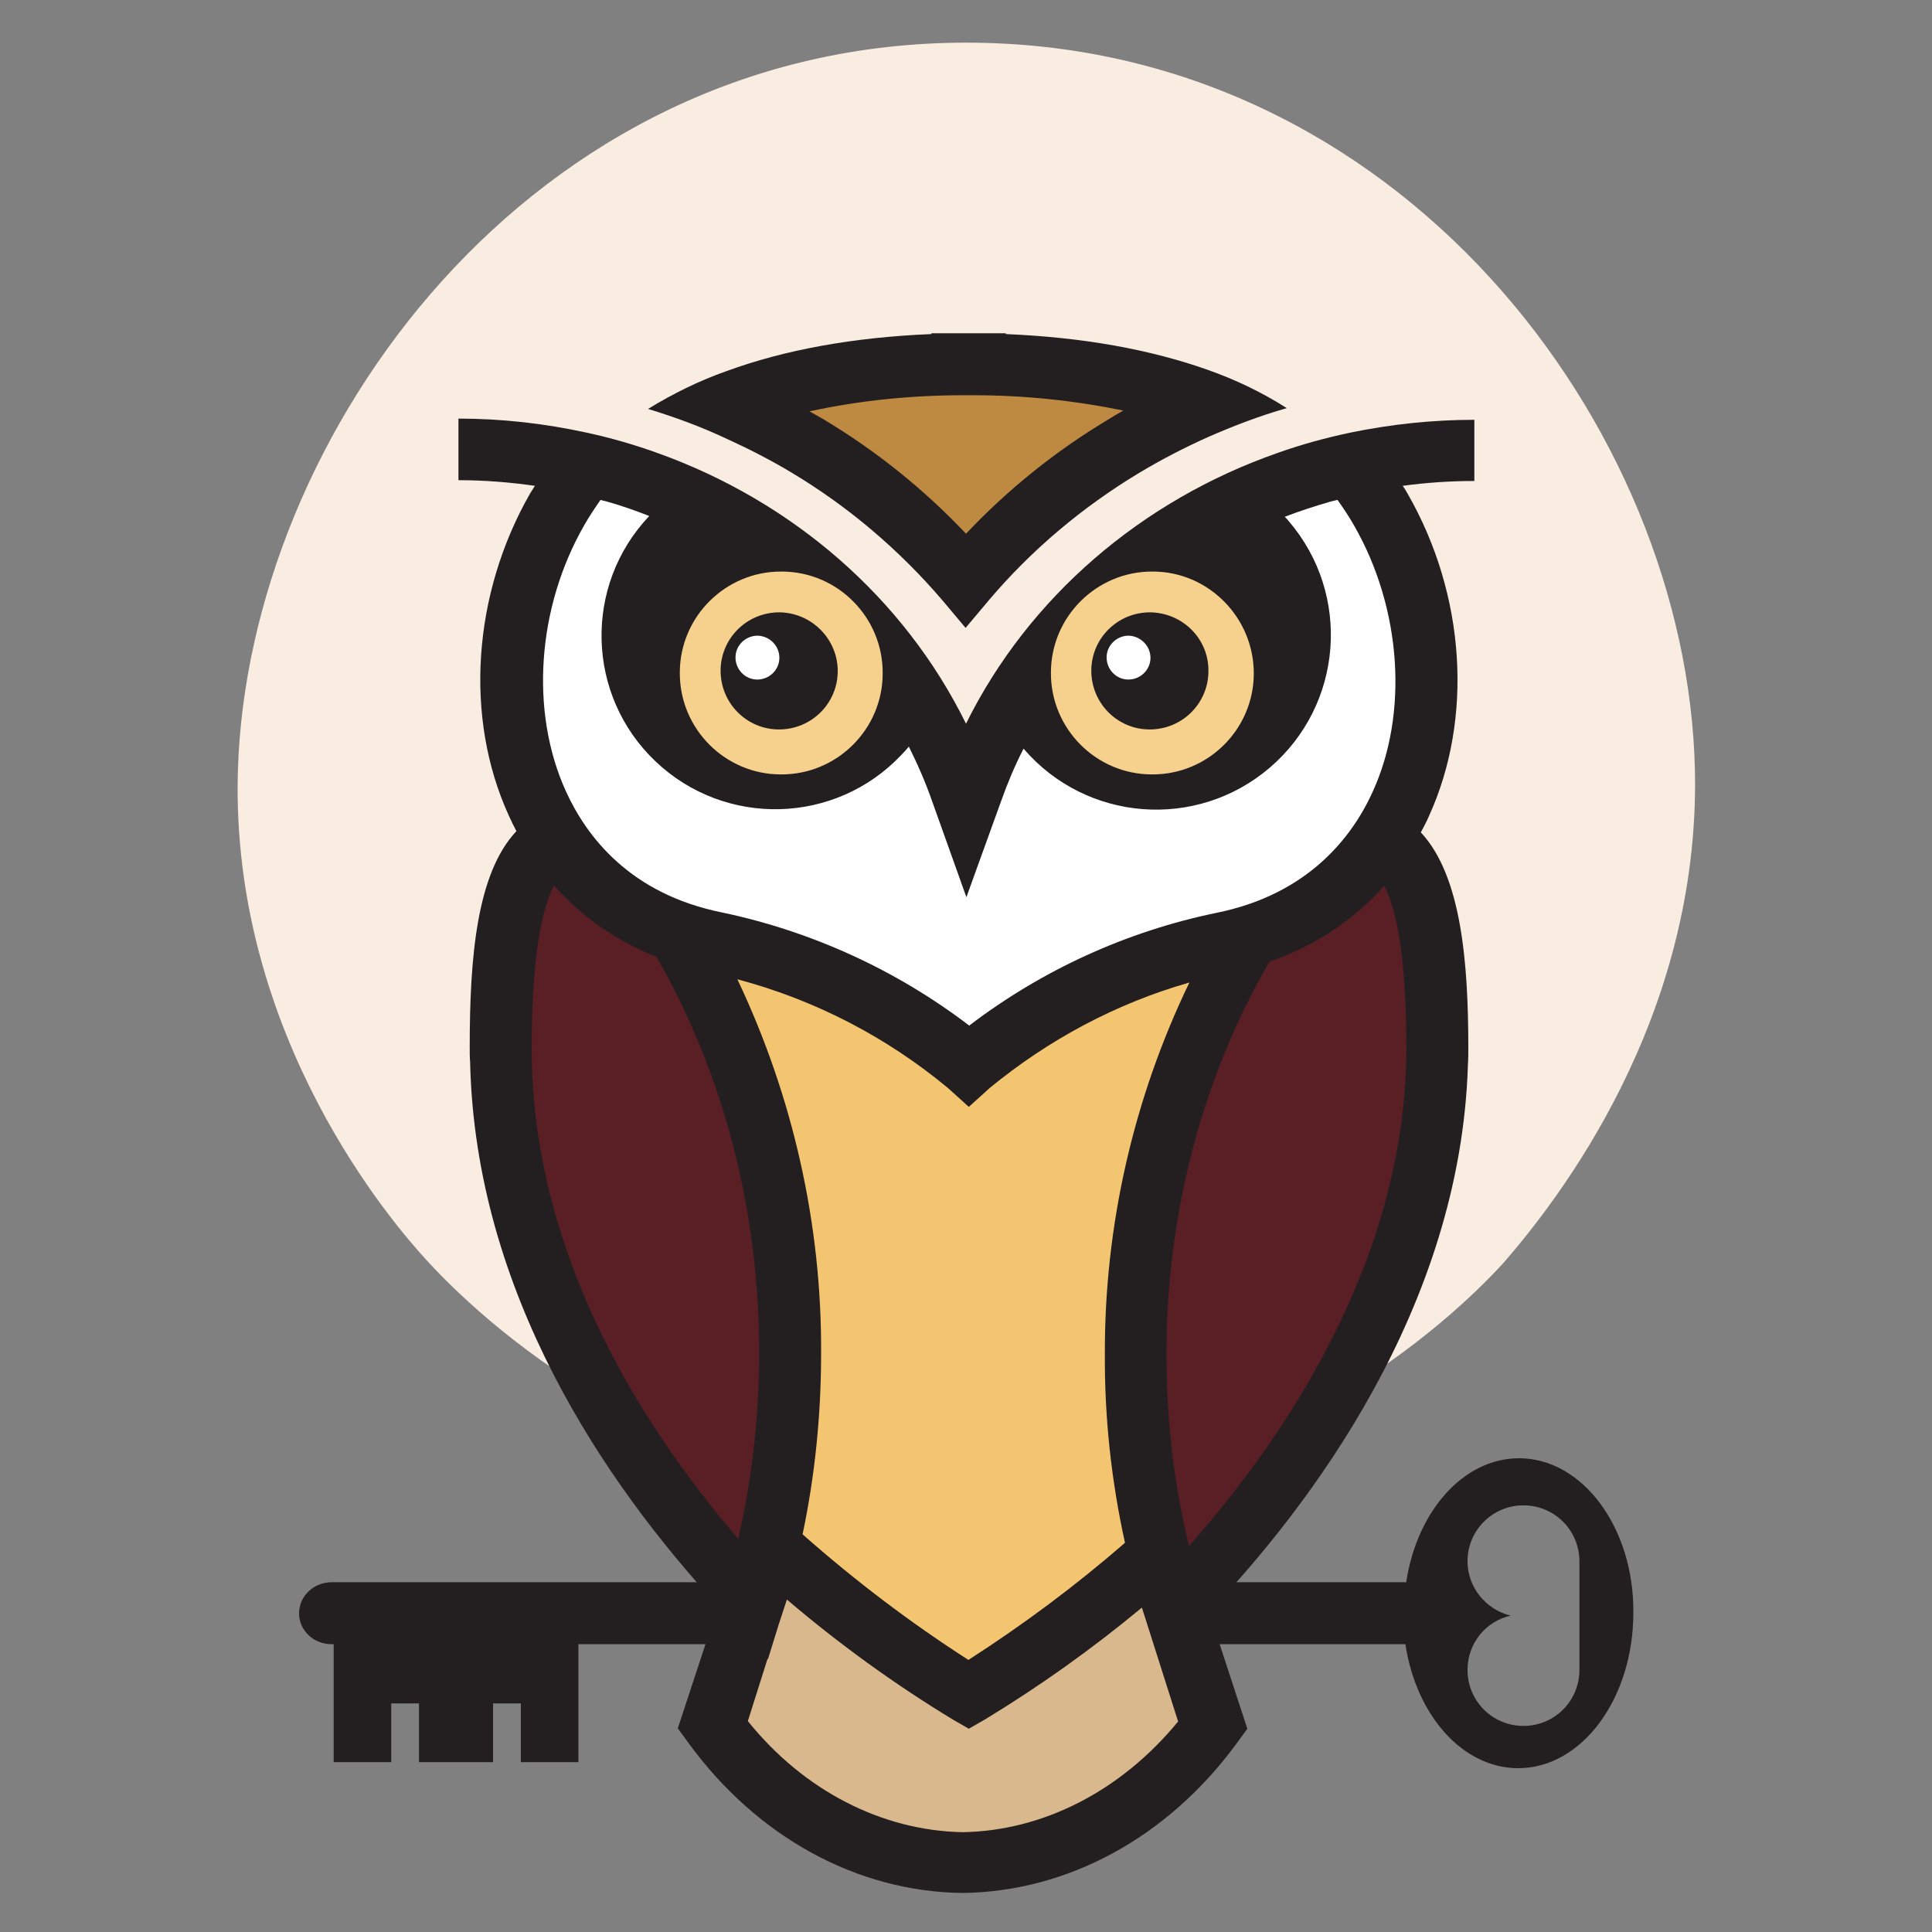
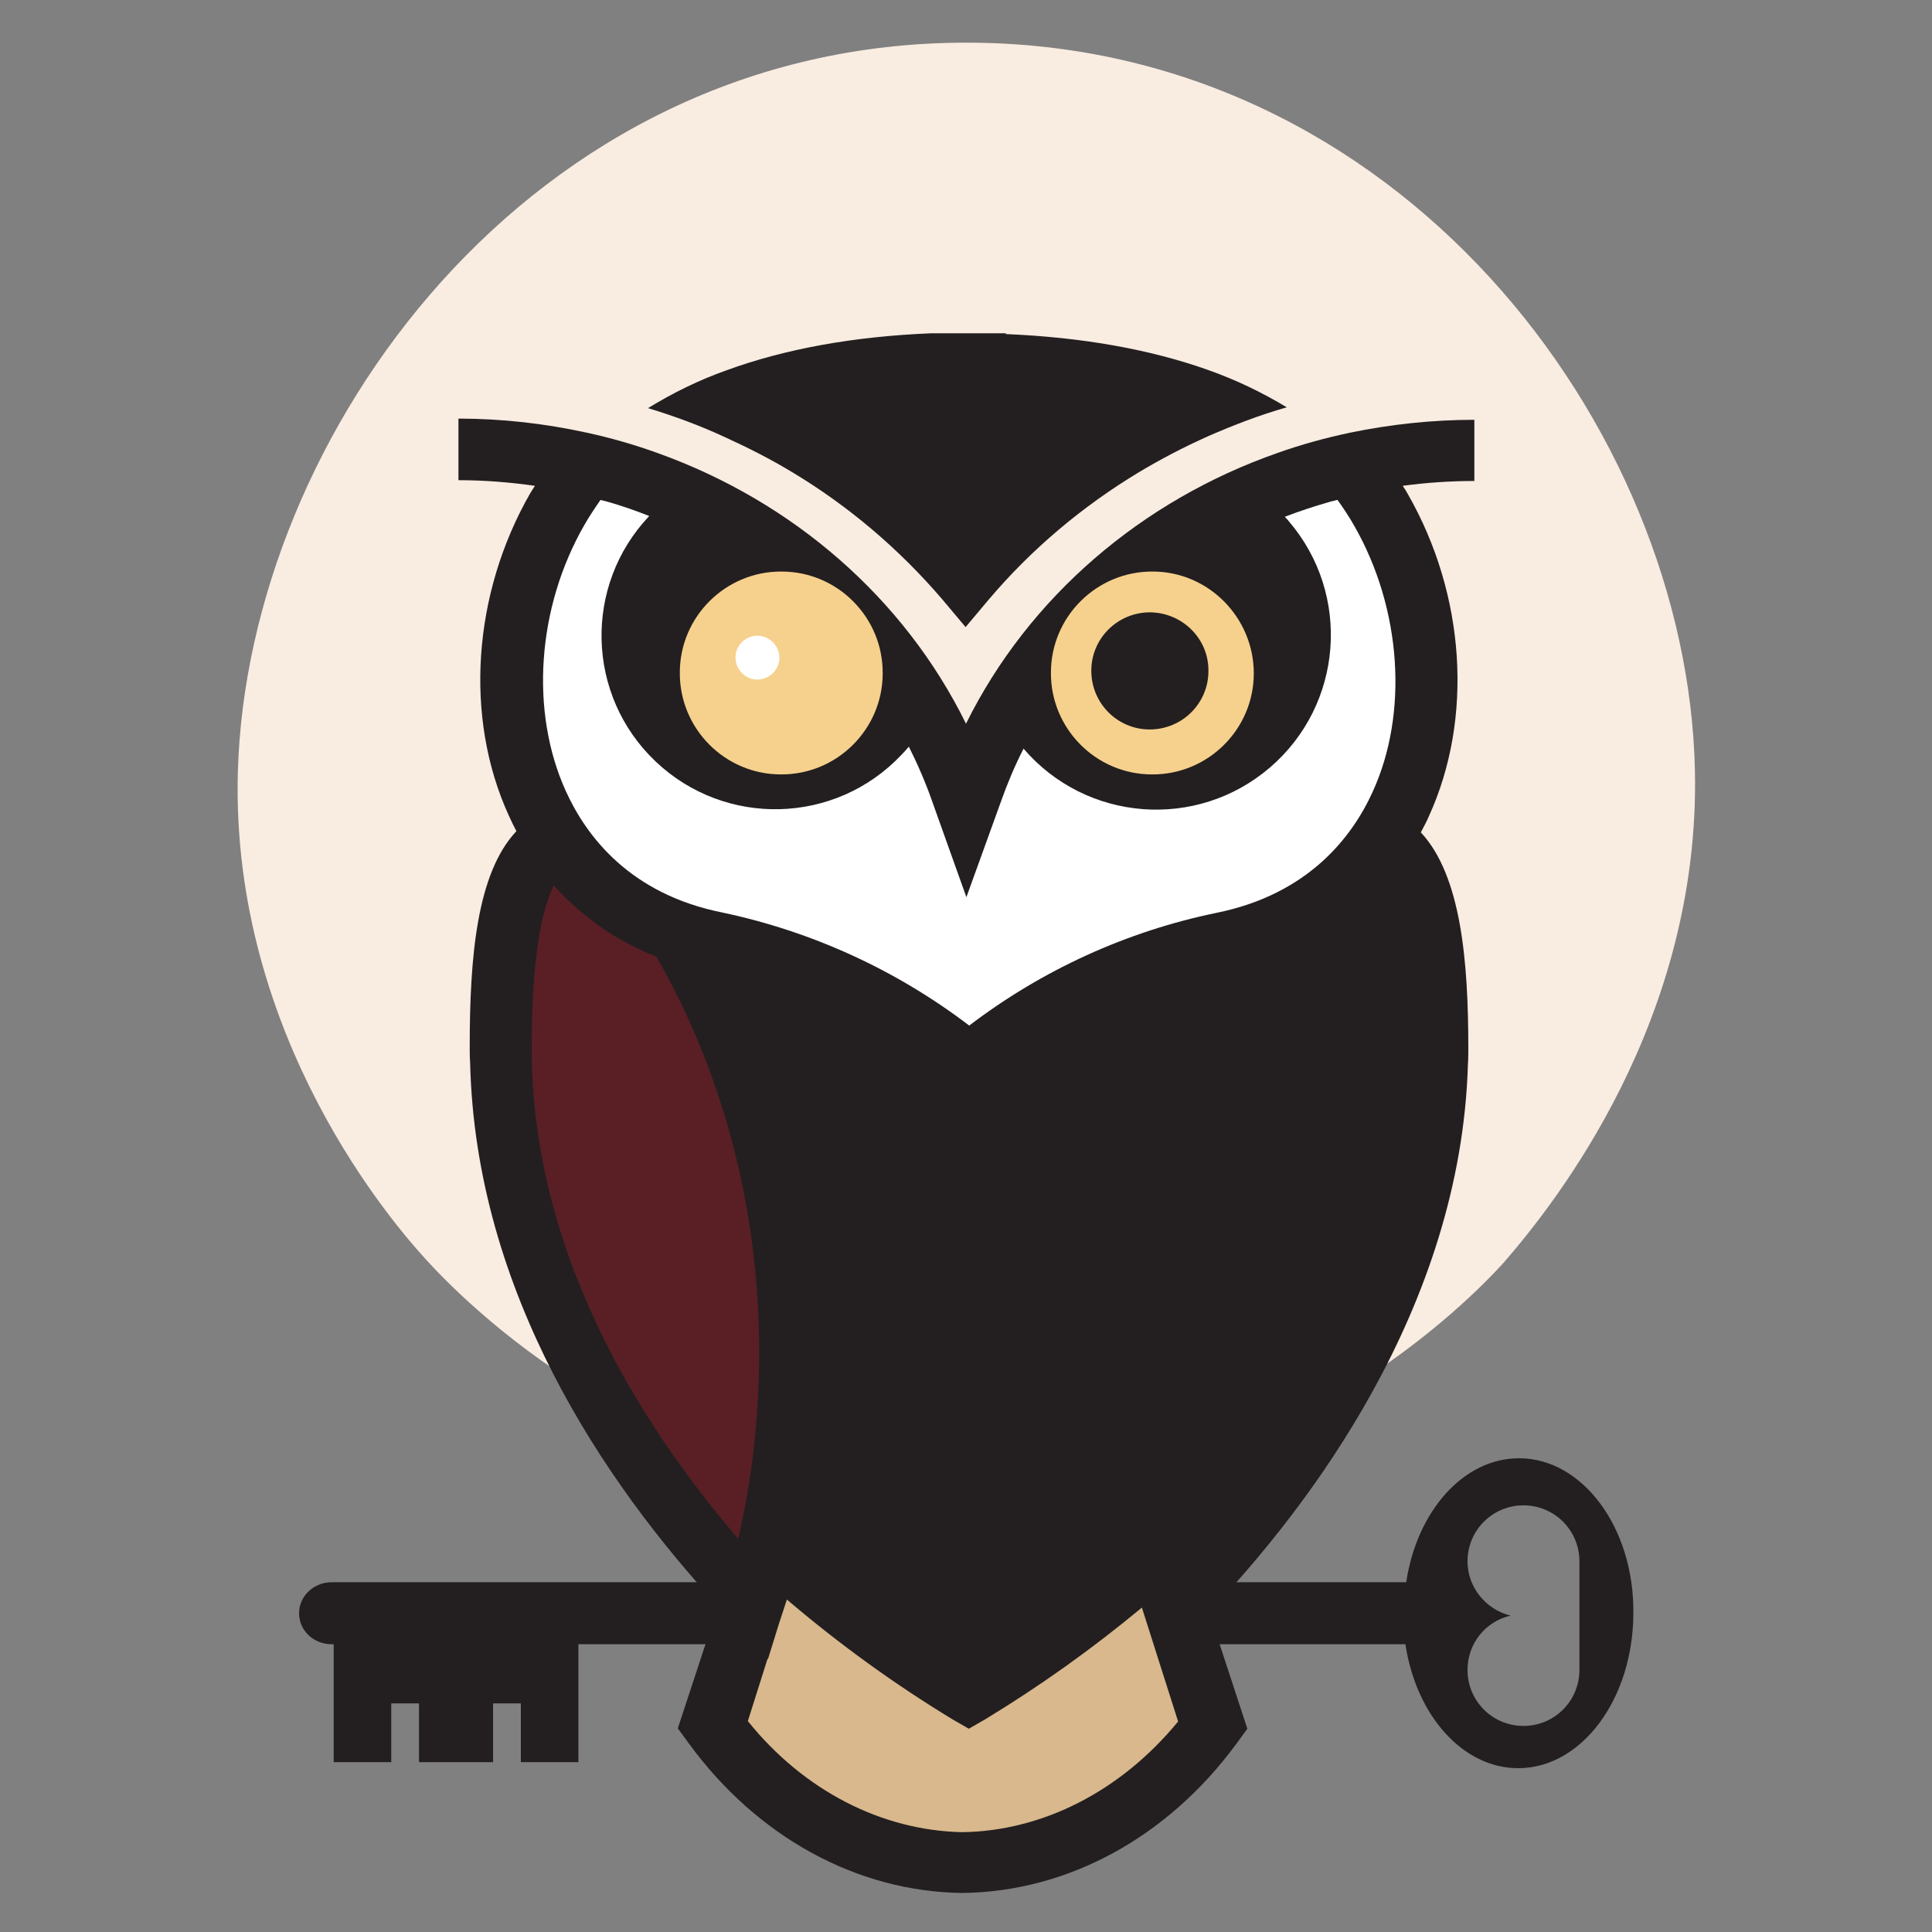
<svg xmlns="http://www.w3.org/2000/svg" version="1.0" id="Layer_1" x="0px" y="0px" width="480px" height="480px" viewBox="0 0 480 480" enable-background="new 0 0 480 480" xml:space="preserve">
  <rect x="0" y="0" width="480" height="480" fill="#808080" stroke="none" />
  <g>
    <path fill="#F9ECE1" d="M421.1,191.5c1.3,61.8-34.3,107-47.6,122.3c-7.5,8.2-55.4,58.7-133.4,58.7c-78.5,0-126.5-51.1-134.2-59.5   c-7.5-8.2-48.7-55.1-46.8-121.4c2.4-83.4,72.5-181,180.9-181C347.3,10.5,419.3,105.9,421.1,191.5z" />
    <path fill="#231F20" d="M377.4,362.3c-13.8,0-25.3,13.1-28,30.6v0.2h-267c-4.5,0-8.1,3.5-8.1,7.7c0,4.3,3.6,7.7,8.1,7.7h0.5v29.3   h14.3v-14.6h6.9v14.6h18.4v-14.6h6.9v14.6h14.3v-29.3h205.5v0.2c2.7,17.5,14.2,30.6,28,30.6c15.8,0,28.6-17.3,28.6-38.6   C406,379.6,393.2,362.3,377.4,362.3z M392.4,414.9c0,7.7-6.2,13.9-13.9,13.9c-7.7,0-13.9-6.2-13.9-13.9c0-6.6,4.5-12.1,10.7-13.5   c-6.1-1.5-10.7-7-10.7-13.5c0-7.7,6.2-13.9,13.9-13.9c7.7,0,13.9,6.2,13.9,13.9C392.4,394.4,392.4,408.4,392.4,414.9z" />
    <g id="Group_10_00000159448602029892305980000011468414317892950203_" transform="translate(-89 -514)">
      <path id="Path_1_00000031927301263571272550000016143367653383024820_" fill="#231F20" d="M455.3,618.3c-10.4,0-20.7,1.1-30.9,3.2    c-6.1,1.3-12,2.9-17.9,5c-33.8,11.8-61.9,35.8-77.5,67.3c-15.4-31.3-43.1-55.2-76.5-67.2c-5.8-2.1-11.7-3.8-17.7-5.1    c-10.5-2.3-21.2-3.5-31.9-3.5l0,15.3c6.3,0,12.7,0.5,19,1.4c-0.4,0.6-0.8,1.3-1.2,1.9c-14.3,25-16.4,55.7-5.3,80    c0.6,1.3,1.2,2.6,1.9,3.9c-9.9,10.5-11.6,31.5-11.6,53.7c0,1.2,0,2.5,0.1,3.7c1.3,57.2,33.3,104.4,61.6,135.1l-10,30.4l2.7,3.7    c17,23.3,41.8,36.9,68,37.2c26.2-0.3,51-13.8,68.1-37.1l2.7-3.7l-9.5-29c24.8-26.1,62.5-75.5,64.3-136c0.1-1.4,0.1-2.8,0.1-4.1    c0-21.2-1.7-42.8-11.8-53.6c0.7-1.3,1.4-2.6,2-4c11.1-24.3,9.1-55-5.2-80c-0.4-0.7-0.8-1.4-1.3-2.1c5.9-0.8,11.9-1.2,17.8-1.2    L455.3,618.3z" />
      <path id="Path_2_00000020362042253379441080000016615629216594568578_" fill="#FFFFFF" d="M234.2,644.4c1.2-2.1,2.6-4.2,4-6.2    c0.6,0.2,1.3,0.3,1.9,0.5c3.5,1,6.9,2.2,10.2,3.5c-16.4,17.3-15.7,44.6,1.6,61c17.3,16.4,44.6,15.7,61-1.6    c0.7-0.7,1.3-1.4,1.9-2.1c2.2,4.4,4.2,9,5.8,13.6l8.5,23.8l8.6-23.8c1.6-4.5,3.4-8.8,5.6-13.1c15.6,18.2,43,20.3,61.2,4.7    s20.3-43,4.7-61.2c-0.3-0.4-0.6-0.7-1-1.1c3.6-1.4,7.3-2.6,11.1-3.7c0.6-0.2,1.3-0.3,2-0.5c1.5,2.1,2.9,4.2,4.2,6.5    c11.7,20.5,13.5,46.5,4.5,66.1c-5.1,11.2-16,25.4-38.8,30c-22.3,4.6-43.3,14.2-61.4,28c-18.1-13.8-39.1-23.4-61.4-28.1    c-22.9-4.6-33.7-18.9-38.8-30.1C220.6,690.8,222.4,664.9,234.2,644.4" />
-       <path id="Path_3_00000177472036326522046800000003902188086499033000_" fill="#F4C571" d="M368.5,897.3    c-12.2,10.6-25.2,20.3-38.9,29.1c-14.5-9.3-28.3-19.8-41.2-31.2c3.1-14.7,4.6-29.8,4.6-44.8c0.2-32.2-7-64-20.8-93.1    c19.2,5.1,37,14.3,52.3,27l5.2,4.7l5.2-4.7c14.6-12,31.4-21,49.6-26.2c-13.9,28.8-21.1,60.4-21,92.3    C363.4,866.1,365.1,881.9,368.5,897.3" />
      <path id="Path_4_00000064319724279115267740000005384876772814784432_" fill="#591F25" d="M221.1,774.4c0-23,2.6-34.6,5.5-40.4    c7,7.8,15.7,13.9,25.5,17.7c16.6,29,25.6,63,25.5,98.6c0,15.5-1.7,30.9-5.2,46C247.2,866.9,221.1,824.4,221.1,774.4" />
      <path id="Path_5_00000085226366080909372910000014344163270621440676_" fill="#D8B88C" d="M328.1,969.2    c-20-0.4-39.4-10.3-53.3-27.6l4.9-15.5l0.1,0.1l2.7-8.7l2-6.1c12.9,11,26.7,21,41.2,29.8l4,2.3l4-2.3c13.7-8.3,26.7-17.6,39-27.8    l9,28.3C367.5,959,348.1,968.9,328.1,969.2" />
-       <path id="Path_6_00000067916365706851079980000000566979761093179071_" fill="#591F25" d="M438.4,774.6    c-0.1,52.6-30.6,97.1-54,123.5c-3.8-15.6-5.6-31.6-5.6-47.7c0-35.1,9-68.8,25.6-97.5c11-3.7,20.8-10.2,28.5-18.8    C435.9,739.8,438.4,751.3,438.4,774.6" />
      <g id="Group_5_00000142877932412990333480000009652550247284094652_" transform="translate(0 8)">
-         <path id="Path_7_00000016064528420737250000000009564242886972570548_" fill="#231F20" d="M389.1,597.9     c-14.4-5.1-31.1-8.1-50.2-8.9v-0.2l-9.2,0l-1.6,0l-7.7,0v0.2c-19.4,0.8-36.4,3.9-50.9,9.2c-6.8,2.4-13.3,5.6-19.5,9.4     c6.6,2,13.1,4.4,19.3,7.3c5.7,2.6,11.2,5.4,16.5,8.6c14,8.4,26.6,19.1,37.3,31.6l5.8,6.9l5.8-6.9c10.6-12.5,23.2-23.1,37.3-31.6     c5.5-3.3,11.3-6.3,17.1-8.9c6.4-2.8,12.9-5.3,19.6-7.2C402.6,603.5,395.9,600.3,389.1,597.9" />
-         <path id="Path_8_00000175280384255947589910000001042051683281536150_" fill="#BE8940" d="M364.2,610.3     c-13,7.8-24.8,17.3-35.2,28.3c-10.4-11-22.2-20.5-35.2-28.3c-1.2-0.7-2.4-1.4-3.7-2.1c12.5-2.7,25.2-4,38-4l0.9,0h0.6h0.4l1,0     c12.5,0,24.9,1.3,37.1,3.8C366.8,608.7,365.5,609.5,364.2,610.3" />
+         <path id="Path_7_00000016064528420737250000000009564242886972570548_" fill="#231F20" d="M389.1,597.9     c-14.4-5.1-31.1-8.1-50.2-8.9v-0.2l-9.2,0l-1.6,0l-7.7,0c-19.4,0.8-36.4,3.9-50.9,9.2c-6.8,2.4-13.3,5.6-19.5,9.4     c6.6,2,13.1,4.4,19.3,7.3c5.7,2.6,11.2,5.4,16.5,8.6c14,8.4,26.6,19.1,37.3,31.6l5.8,6.9l5.8-6.9c10.6-12.5,23.2-23.1,37.3-31.6     c5.5-3.3,11.3-6.3,17.1-8.9c6.4-2.8,12.9-5.3,19.6-7.2C402.6,603.5,395.9,600.3,389.1,597.9" />
      </g>
      <g id="Group_8_00000061473590585271377630000003024149818836632211_">
        <path id="Path_21_00000178927680033625268840000000700800462015695522_" fill="#F6D18D" d="M308.3,681.3     c0,13.9-11.4,25.2-25.3,25.1c-13.9,0-25.2-11.4-25.1-25.3c0-13.9,11.4-25.2,25.3-25.1C297.1,656,308.4,667.4,308.3,681.3     C308.3,681.3,308.3,681.3,308.3,681.3" />
        <g id="Group_7_00000169537661098353508100000017567047950569373854_" transform="translate(148.331 577.331)">
-           <path id="Path_22_00000104670350939620805550000000885729681425817500_" fill="#231F20" d="M148.8,103.4c0,8-6.5,14.5-14.6,14.5      c-8,0-14.5-6.5-14.5-14.6c0-8,6.5-14.5,14.6-14.5C142.3,88.9,148.8,95.4,148.8,103.4C148.8,103.4,148.8,103.4,148.8,103.4" />
          <path id="Path_23_00000047060642346018589750000010743205164755717817_" fill="#FFFFFF" d="M134.3,100.1c0,3-2.5,5.4-5.5,5.4      c-3,0-5.4-2.5-5.4-5.5c0-3,2.5-5.4,5.5-5.4C131.9,94.7,134.3,97.1,134.3,100.1C134.3,100.1,134.3,100.1,134.3,100.1" />
        </g>
      </g>
      <g id="Group_9_00000029764946356471856380000007803684309735418804_" transform="translate(84)">
        <path id="Path_21-2_00000081632084478378716780000004286683191044704396_" fill="#F6D18D" d="M316.5,681.3     c0,13.9-11.4,25.2-25.3,25.1c-13.9,0-25.2-11.4-25.1-25.3c0-13.9,11.4-25.2,25.3-25.1C305.2,656,316.5,667.4,316.5,681.3     C316.5,681.3,316.5,681.3,316.5,681.3" />
        <g id="Group_7-2_00000123424938812118014660000002376074798358470025_" transform="translate(148.331 577.331)">
          <path id="Path_22-2_00000064311694071286637310000011550513386031328175_" fill="#231F20" d="M156.9,103.4      c0,8-6.5,14.5-14.6,14.5c-8,0-14.5-6.5-14.5-14.6c0-8,6.5-14.5,14.6-14.5C150.5,88.9,157,95.4,156.9,103.4      C156.9,103.4,156.9,103.4,156.9,103.4" />
-           <path id="Path_23-2_00000010303796252846302260000005135362507703598267_" fill="#FFFFFF" d="M142.5,100.1c0,3-2.5,5.4-5.5,5.4      c-3,0-5.4-2.5-5.4-5.5c0-3,2.5-5.4,5.5-5.4C140,94.7,142.5,97.1,142.5,100.1C142.5,100.1,142.5,100.1,142.5,100.1" />
        </g>
      </g>
    </g>
  </g>
</svg>